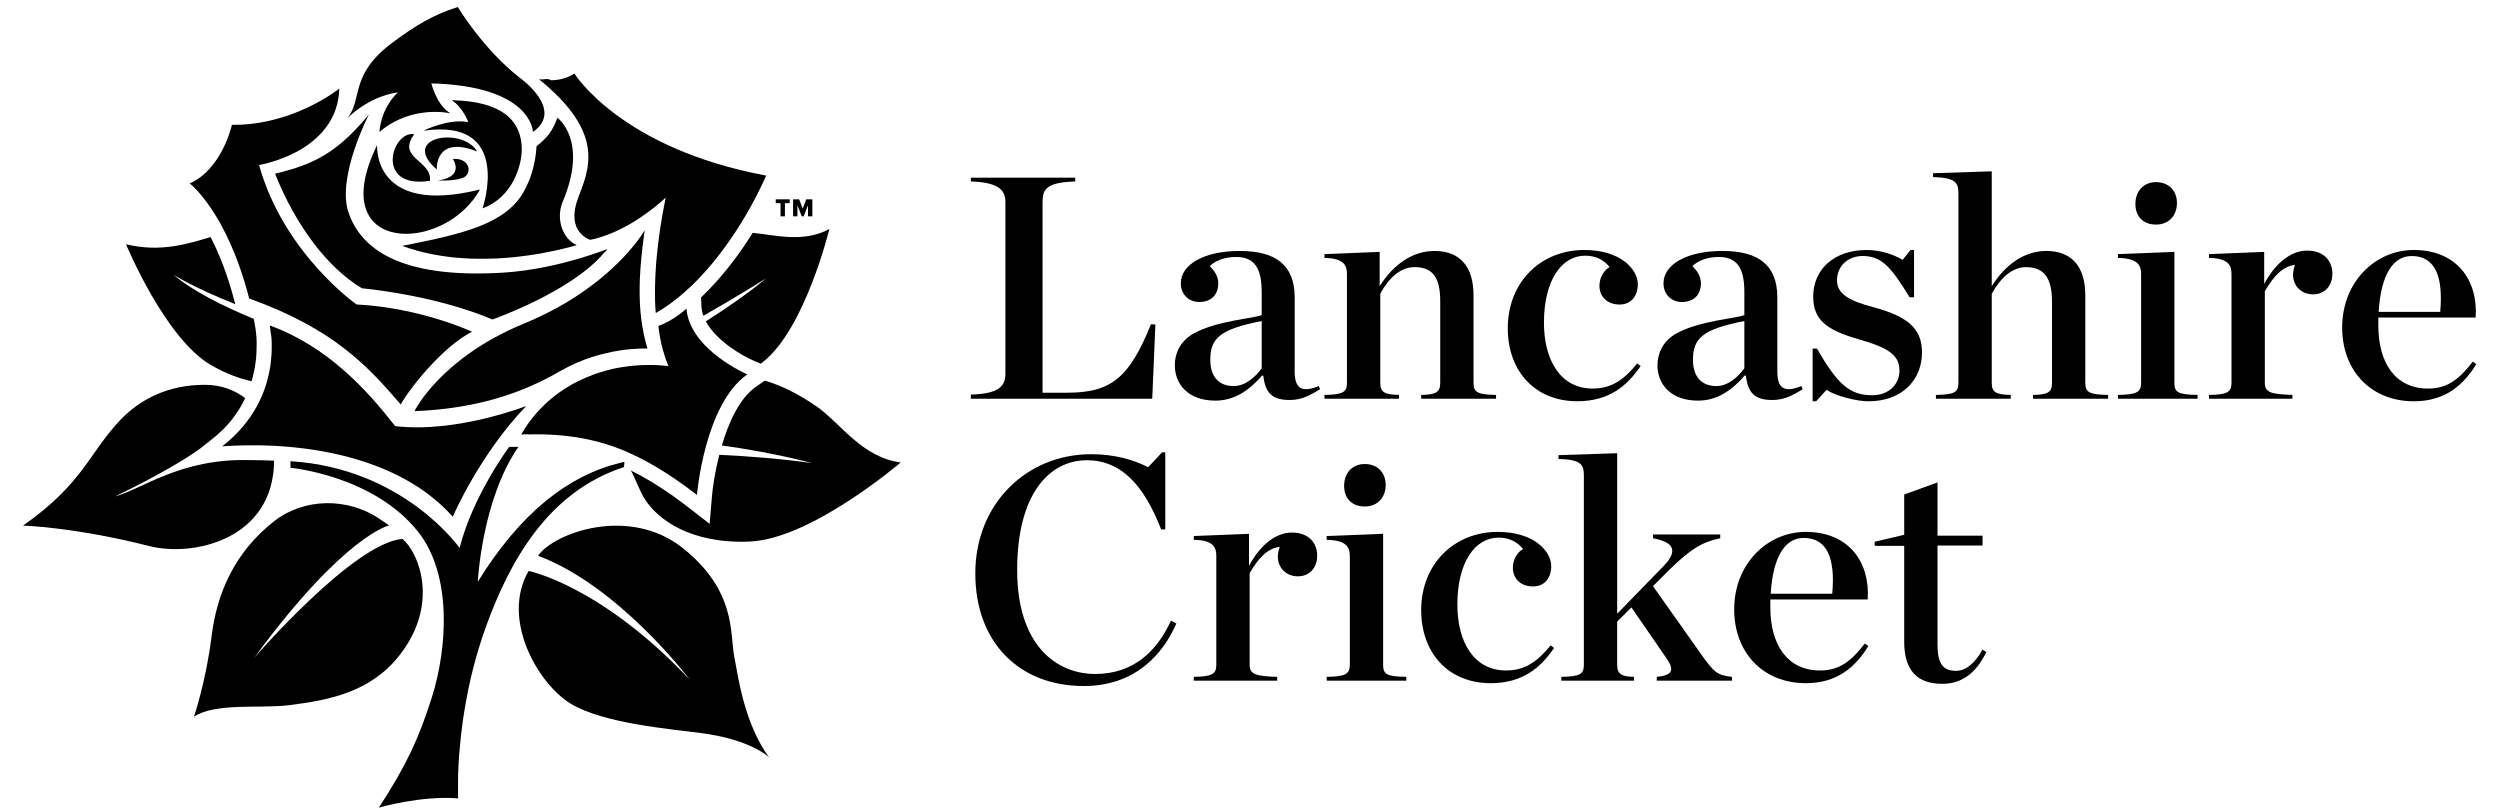
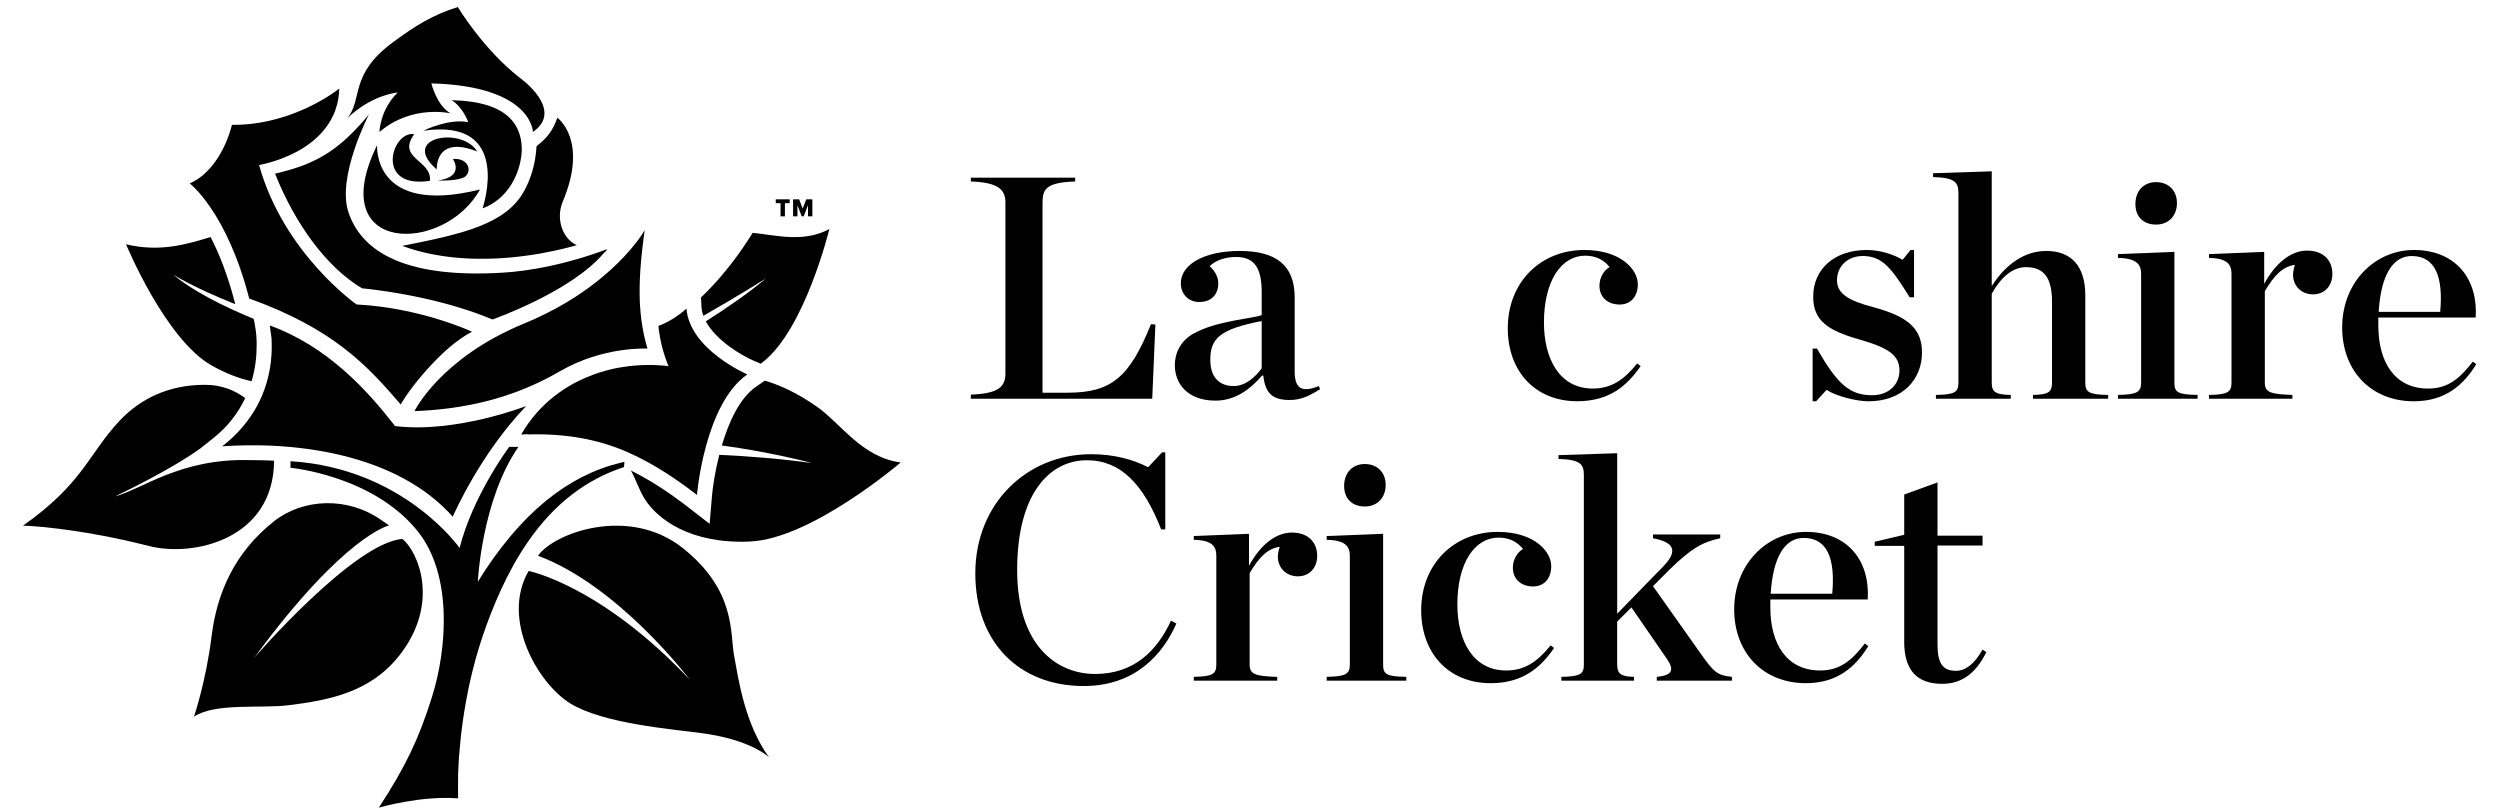
<svg xmlns="http://www.w3.org/2000/svg" width="1080" zoomAndPan="magnify" viewBox="0 0 810 262.5" height="350" preserveAspectRatio="xMidYMid meet" version="1.0">
  <path fill="#000000" d="M 314.555 127.855 C 323.496 127.543 325.75 125.289 325.75 121.07 L 325.75 65.582 C 325.75 61.469 323.496 59.102 314.555 58.797 L 314.555 57.562 L 348.359 57.562 L 348.359 58.797 C 339.008 59.102 337.781 61.27 337.781 65.582 L 337.781 127.238 L 345.793 127.238 C 359.969 127.238 365.93 122.41 372.914 105.039 L 374.348 105.145 L 373.324 129.188 L 314.547 129.188 L 314.547 127.848 Z M 314.555 127.855 " fill-opacity="1" fill-rule="nonzero" />
  <path fill="#000000" d="M 380.629 118.402 C 380.629 114.398 382.484 110.391 386.797 108.023 C 394.398 103.812 406.422 103.195 408.789 102.066 L 408.789 94.664 C 408.789 86.957 406.527 83.258 400.461 83.258 C 396.965 83.258 393.781 84.391 391.938 86.234 C 393.688 87.879 394.715 89.73 394.715 91.781 C 394.715 95.383 392.555 97.848 388.547 97.848 C 384.953 97.848 382.586 95.176 382.586 91.781 C 382.586 85.719 390.086 81.309 401.699 81.309 C 413.312 81.309 419.477 85.824 419.477 96.41 L 419.477 120.348 C 419.477 125.387 421.332 127.543 427.289 125.074 L 427.699 126.098 C 424.105 128.359 421.434 129.598 417.844 129.598 C 412.086 129.598 409.926 127.23 409.309 121.688 L 408.902 121.688 C 404.996 126.211 400.168 129.805 393.801 129.805 C 384.656 129.805 380.648 124.16 380.648 118.391 M 408.789 119.324 L 408.789 104.012 C 395.113 106.684 392.137 109.66 392.137 116.652 C 392.137 121.586 394.504 125.082 399.742 125.082 C 403.438 125.082 406.727 122.203 408.789 119.324 " fill-opacity="1" fill-rule="nonzero" />
-   <path fill="#000000" d="M 429.125 127.961 C 434.988 127.855 436.414 127.133 436.414 124.055 L 436.414 88.703 C 436.414 85.625 434.98 83.668 429.125 83.57 L 429.125 82.336 L 447.008 81.613 L 447.008 92.715 C 451.629 85.426 457.898 81.309 464.781 81.309 C 472.906 81.309 477.422 86.234 477.422 95.699 L 477.422 124.055 C 477.422 127.133 478.762 127.855 484.719 127.961 L 484.719 129.195 L 460.465 129.195 L 460.465 127.961 C 465.191 127.855 466.633 127.133 466.633 124.055 L 466.633 97.645 C 466.633 90.242 464.477 86.547 458.309 86.547 C 453.891 86.547 449.984 89.938 447.211 95.176 L 447.211 124.047 C 447.211 127.125 448.645 127.848 453.273 127.953 L 453.273 129.188 L 429.125 129.188 L 429.125 127.953 Z M 429.125 127.961 " fill-opacity="1" fill-rule="nonzero" />
  <path fill="#000000" d="M 488.52 106.379 C 488.52 91.277 499.305 80.996 513.285 80.996 C 525.203 80.996 530.656 87.363 530.656 92.098 C 530.656 95.898 528.5 98.664 524.793 98.664 C 520.582 98.664 518.219 95.992 518.219 92.602 C 518.219 89.625 519.965 87.363 521.504 86.539 C 519.965 84.582 517.504 82.84 513.598 82.84 C 505.891 82.84 500.238 90.957 500.238 104.52 C 500.238 116.234 505.273 125.891 516.059 125.891 C 522.02 125.891 526.133 123.117 530.438 117.766 L 531.57 118.594 C 527.152 125.074 521.297 130.004 511.023 130.004 C 497.348 130.004 488.52 120.238 488.52 106.371 " fill-opacity="1" fill-rule="nonzero" />
-   <path fill="#000000" d="M 537.016 118.402 C 537.016 114.398 538.867 110.391 543.184 108.023 C 550.785 103.812 562.809 103.195 565.172 102.066 L 565.172 94.664 C 565.172 86.957 562.91 83.258 556.848 83.258 C 553.359 83.258 550.168 84.391 548.324 86.234 C 550.07 87.879 551.098 89.73 551.098 91.781 C 551.098 95.383 548.941 97.848 544.93 97.848 C 541.328 97.848 538.973 95.176 538.973 91.781 C 538.973 85.719 546.469 81.309 558.082 81.309 C 569.695 81.309 575.855 85.824 575.855 96.41 L 575.855 120.348 C 575.855 125.387 577.707 127.543 583.668 125.074 L 584.074 126.098 C 580.473 128.359 577.805 129.598 574.211 129.598 C 568.453 129.598 566.305 127.23 565.676 121.688 L 565.27 121.688 C 561.363 126.211 556.535 129.805 550.168 129.805 C 541.023 129.805 537.016 124.16 537.016 118.391 M 565.172 119.324 L 565.172 104.012 C 551.5 106.684 548.523 109.66 548.523 116.652 C 548.523 121.586 550.891 125.082 556.125 125.082 C 559.824 125.082 563.109 122.203 565.172 119.324 " fill-opacity="1" fill-rule="nonzero" />
  <path fill="#000000" d="M 587.266 112.957 L 588.703 112.957 C 595.277 124.359 599.184 128.055 606.586 128.055 C 612.348 128.055 615.426 124.152 615.426 120.148 C 615.426 115.426 612.547 112.852 602.379 109.973 C 591.887 106.996 587.477 103.707 587.477 96.098 C 587.477 87.258 594.262 80.996 604.84 80.996 C 609.363 80.996 613.676 82.535 616.453 84.18 L 619.02 80.996 L 620.148 80.996 L 620.148 96.305 L 618.715 96.305 C 612.754 86.652 609.77 82.945 603.508 82.945 C 598.785 82.945 595.184 86.137 595.184 90.859 C 595.184 95.281 599.297 97.543 607.215 99.594 C 617.695 102.473 622.73 106.172 622.73 114.191 C 622.73 122.82 616.566 130.016 605.371 130.016 C 601.566 130.016 594.887 128.371 591.809 126.316 L 588.414 130.016 L 587.285 130.016 L 587.285 112.957 Z M 587.266 112.957 " fill-opacity="1" fill-rule="nonzero" />
  <path fill="#000000" d="M 627.238 127.961 C 633.195 127.855 634.527 127.133 634.527 124.055 L 634.527 62.609 C 634.527 59.109 633.5 57.57 626.309 57.363 L 626.309 56.125 L 645.324 55.508 L 645.324 92.715 C 649.941 85.426 656.109 81.309 663 81.309 C 671.113 81.309 675.637 86.234 675.637 95.699 L 675.637 124.055 C 675.637 127.133 676.969 127.855 683.039 127.961 L 683.039 129.195 L 658.684 129.195 L 658.684 127.961 C 663.512 127.855 664.852 127.133 664.852 124.055 L 664.852 97.855 C 664.852 90.453 662.59 86.555 656.422 86.555 C 652.004 86.555 648.203 89.949 645.324 95.184 L 645.324 124.055 C 645.324 127.133 646.758 127.855 651.488 127.961 L 651.488 129.195 L 627.238 129.195 Z M 627.238 127.961 " fill-opacity="1" fill-rule="nonzero" />
  <path fill="#000000" d="M 686.223 127.953 C 692.184 127.848 693.723 127.125 693.723 124.047 L 693.723 88.703 C 693.723 85.625 692.184 83.668 686.223 83.562 L 686.223 82.328 L 704.508 81.605 L 704.508 124.047 C 704.508 127.125 705.641 127.848 712.016 127.953 L 712.016 129.188 L 686.223 129.188 Z M 691.871 66.094 C 691.871 61.887 694.539 59.008 698.551 59.008 C 702.559 59.008 705.328 61.676 705.328 65.781 C 705.328 69.887 702.656 72.766 698.551 72.766 C 694.445 72.766 691.871 70.203 691.871 66.086 " fill-opacity="1" fill-rule="nonzero" />
  <path fill="#000000" d="M 715.711 127.961 C 721.566 127.855 723.004 127.133 723.004 124.055 L 723.004 88.703 C 723.004 85.625 721.566 83.668 715.711 83.57 L 715.711 82.336 L 733.598 81.613 L 733.598 91.992 C 737.191 85.312 742.227 81.195 747.473 81.195 C 753.125 81.195 755.691 84.695 755.691 88.695 C 755.691 92.695 753.125 95.375 749.422 95.375 C 745.715 95.375 742.949 92.703 742.949 89.008 C 742.949 87.98 743.262 86.652 743.566 85.824 C 739.555 86.336 736.781 89.312 733.805 94.348 L 733.805 124.047 C 733.805 127.125 735.754 127.742 742.738 127.953 L 742.738 129.188 L 715.711 129.188 L 715.711 127.953 Z M 715.711 127.961 " fill-opacity="1" fill-rule="nonzero" />
  <path fill="#000000" d="M 758.867 106.066 C 758.867 91.375 769.559 80.996 782.082 80.996 C 795.855 80.996 802.941 90.652 802.117 102.883 L 770.574 102.883 L 770.574 105.449 C 770.574 117.367 775.918 125.898 786.703 125.898 C 793.176 125.898 796.977 122.609 801.188 117.164 L 802.316 117.992 C 798.203 124.672 792.348 130.016 782.074 130.016 C 768.305 130.016 758.859 120.246 758.859 106.066 M 770.688 101.039 L 790.625 101.039 C 791.652 89.738 789.078 82.953 781.379 82.953 C 775.211 82.953 771.41 89.227 770.688 101.039 " fill-opacity="1" fill-rule="nonzero" />
  <path fill="#000000" d="M 316 185.797 C 316 163.094 332.742 147.16 353.508 147.16 C 361.016 147.16 367.172 148.906 372 151.379 L 376.523 146.551 L 377.551 146.551 L 377.551 171.516 L 376.211 171.516 C 370.566 157.023 363.164 149.117 352.168 149.117 C 339.938 149.117 329.559 160.113 329.559 184.668 C 329.559 209.223 342.398 218.367 354.84 218.367 C 367.277 218.367 374.871 210.965 379.395 201.102 L 381.145 202.031 C 376.723 212.105 367.688 222.273 351.141 222.273 C 330.074 222.273 316 207.988 316 185.789 " fill-opacity="1" fill-rule="nonzero" />
  <path fill="#000000" d="M 386.789 219.297 C 392.652 219.191 394.086 218.473 394.086 215.391 L 394.086 180.039 C 394.086 176.961 392.652 175.004 386.789 174.906 L 386.789 173.672 L 404.672 172.961 L 404.672 183.336 C 408.266 176.656 413.301 172.551 418.547 172.551 C 424.191 172.551 426.77 176.047 426.77 180.047 C 426.77 184.051 424.191 186.73 420.504 186.73 C 416.816 186.73 414.023 184.059 414.023 180.363 C 414.023 179.336 414.336 177.996 414.641 177.168 C 410.641 177.684 407.855 180.668 404.883 185.703 L 404.883 215.398 C 404.883 218.48 406.832 219.098 413.816 219.305 L 413.816 220.543 L 386.789 220.543 Z M 386.789 219.297 " fill-opacity="1" fill-rule="nonzero" />
  <path fill="#000000" d="M 429.848 219.297 C 435.805 219.191 437.344 218.473 437.344 215.391 L 437.344 180.047 C 437.344 176.969 435.805 175.012 429.848 174.906 L 429.848 173.672 L 448.133 172.949 L 448.133 215.391 C 448.133 218.473 449.262 219.191 455.641 219.297 L 455.641 220.531 L 429.848 220.531 Z M 435.5 157.434 C 435.5 153.223 438.172 150.344 442.184 150.344 C 446.191 150.344 448.957 153.012 448.957 157.117 C 448.957 161.227 446.289 164.105 442.184 164.105 C 438.074 164.105 435.5 161.539 435.5 157.422 " fill-opacity="1" fill-rule="nonzero" />
  <path fill="#000000" d="M 460.465 197.715 C 460.465 182.613 471.262 172.332 485.23 172.332 C 497.148 172.332 502.602 178.699 502.602 183.434 C 502.602 187.234 500.445 190.008 496.75 190.008 C 492.531 190.008 490.164 187.34 490.164 183.945 C 490.164 180.973 491.914 178.711 493.461 177.883 C 491.914 175.926 489.449 174.188 485.543 174.188 C 477.836 174.188 472.184 182.301 472.184 195.863 C 472.184 207.582 477.219 217.234 488.008 217.234 C 493.965 217.234 498.078 214.461 502.395 209.109 L 503.523 209.938 C 499.105 216.418 493.242 221.352 482.969 221.352 C 469.297 221.352 460.465 211.582 460.465 197.715 " fill-opacity="1" fill-rule="nonzero" />
  <path fill="#000000" d="M 523.969 215.391 C 523.969 218.473 525.402 219.191 529.414 219.297 L 529.414 220.531 L 505.883 220.531 L 505.883 219.297 C 511.84 219.191 513.172 218.473 513.172 215.391 L 513.172 153.945 C 513.172 150.445 512.145 148.906 504.953 148.699 L 504.953 147.465 L 523.969 146.844 L 523.969 198.848 L 539.066 183.328 C 543.488 178.711 542.766 175.727 535.57 174.395 L 535.57 173.16 L 557.352 173.16 L 557.352 174.395 C 551.395 175.629 547.695 177.988 541.113 184.363 L 535.562 189.914 L 550.977 211.695 C 555.395 217.957 556.422 218.785 561.145 219.297 L 561.145 220.531 L 536.797 220.531 L 536.797 219.297 C 542.137 218.785 542.453 216.93 539.98 213.34 L 528.578 196.793 L 523.957 201.414 L 523.957 215.391 Z M 523.969 215.391 " fill-opacity="1" fill-rule="nonzero" />
  <path fill="#000000" d="M 561.883 197.402 C 561.883 182.711 572.574 172.332 585.102 172.332 C 598.871 172.332 605.961 181.988 605.133 194.219 L 573.594 194.219 L 573.594 196.785 C 573.594 208.711 578.934 217.234 589.719 217.234 C 596.191 217.234 599.992 213.949 604.203 208.504 L 605.336 209.328 C 601.23 216.008 595.367 221.352 585.094 221.352 C 571.324 221.352 561.875 211.582 561.875 197.402 M 573.707 192.375 L 593.645 192.375 C 594.672 181.074 592.094 174.289 584.398 174.289 C 578.23 174.289 574.43 180.562 573.707 192.375 " fill-opacity="1" fill-rule="nonzero" />
  <path fill="#000000" d="M 616.965 207.895 L 616.965 176.855 L 607.414 176.855 L 607.414 175.523 L 616.965 173.266 L 616.965 160.215 L 627.75 156.309 L 627.75 173.566 L 642.348 173.566 L 642.348 176.762 L 627.75 176.762 L 627.75 208.816 C 627.75 214.984 629.5 217.348 633.711 217.348 C 636.695 217.348 639.668 215.297 642.34 210.461 L 643.574 211.285 C 640.285 217.965 635.762 221.559 629.289 221.559 C 621.281 221.559 616.957 217.348 616.957 207.895 " fill-opacity="1" fill-rule="nonzero" />
  <path fill="#000000" d="M 87.996 110.391 C 88.004 110.59 88.016 110.797 88.023 111.008 C 88.023 111.121 88.023 111.223 88.023 111.348 C 88.031 111.641 88.039 111.938 88.039 112.258 L 88.039 112.363 C 88.039 112.703 88.039 113.051 88.023 113.398 C 88.023 113.504 88.023 113.617 88.016 113.73 C 88.004 114.008 87.996 114.285 87.98 114.574 C 87.98 114.688 87.969 114.793 87.961 114.914 C 87.918 115.695 87.84 116.512 87.746 117.367 C 87.727 117.48 87.711 117.594 87.699 117.707 C 87.656 118.035 87.613 118.375 87.562 118.715 C 87.543 118.828 87.527 118.949 87.508 119.062 C 87.363 119.949 87.18 120.871 86.961 121.801 C 86.934 121.926 86.902 122.039 86.875 122.16 C 86.789 122.523 86.691 122.898 86.586 123.273 C 86.551 123.395 86.527 123.516 86.492 123.637 C 86.215 124.594 85.898 125.578 85.535 126.559 C 85.492 126.691 85.438 126.812 85.387 126.934 C 85.238 127.324 85.082 127.707 84.926 128.102 C 84.863 128.23 84.812 128.359 84.762 128.484 C 84.324 129.484 83.84 130.492 83.289 131.5 C 83.211 131.633 83.145 131.762 83.074 131.895 C 82.855 132.285 82.629 132.676 82.395 133.059 C 82.309 133.188 82.23 133.328 82.152 133.457 C 81.523 134.469 80.836 135.469 80.082 136.477 C 79.977 136.609 79.871 136.746 79.766 136.887 C 79.48 137.27 79.176 137.641 78.855 138.016 C 78.742 138.156 78.629 138.297 78.516 138.426 C 77.672 139.41 76.758 140.383 75.758 141.348 C 75.617 141.488 75.469 141.617 75.324 141.758 C 74.941 142.113 74.559 142.469 74.156 142.816 C 74 142.957 73.844 143.098 73.68 143.227 C 73.129 143.695 72.574 144.156 71.98 144.609 L 72.027 144.609 C 72.027 144.609 72.051 144.609 72.07 144.609 C 72.07 144.609 72.121 144.609 72.156 144.602 C 72.191 144.594 72.219 144.602 72.25 144.594 C 72.285 144.594 72.32 144.594 72.355 144.586 C 72.398 144.586 72.441 144.586 72.496 144.574 C 72.496 144.574 72.512 144.574 72.531 144.574 C 72.574 144.574 72.633 144.574 72.68 144.566 C 72.711 144.566 72.758 144.566 72.793 144.559 C 72.809 144.559 72.824 144.559 72.852 144.559 C 72.965 144.559 73.094 144.539 73.242 144.531 C 73.262 144.531 73.285 144.531 73.312 144.531 C 73.375 144.531 73.445 144.523 73.504 144.516 C 73.566 144.504 73.645 144.504 73.715 144.496 C 73.809 144.496 73.922 144.48 74.027 144.48 C 74.086 144.48 74.148 144.473 74.211 144.473 C 74.242 144.473 74.27 144.473 74.297 144.473 C 74.391 144.461 74.504 144.453 74.609 144.453 C 74.637 144.453 74.672 144.453 74.695 144.453 C 74.758 144.453 74.828 144.453 74.887 144.445 C 75.027 144.438 75.164 144.426 75.324 144.418 L 75.383 144.418 C 75.504 144.418 75.637 144.402 75.766 144.402 C 75.922 144.402 76.07 144.383 76.227 144.383 C 76.348 144.383 76.473 144.375 76.602 144.367 C 76.652 144.367 76.695 144.367 76.75 144.367 C 76.844 144.367 76.941 144.367 77.035 144.359 C 77.113 144.359 77.176 144.359 77.246 144.359 C 77.375 144.348 77.508 144.348 77.637 144.34 C 77.828 144.34 78.02 144.332 78.219 144.324 C 78.305 144.324 78.402 144.324 78.488 144.312 C 78.715 144.312 78.941 144.305 79.176 144.297 L 79.34 144.297 C 79.473 144.297 79.594 144.297 79.715 144.297 C 80.07 144.297 80.422 144.289 80.793 144.289 C 80.836 144.289 80.891 144.289 80.941 144.289 L 82.188 144.289 C 82.457 144.289 82.734 144.289 83.012 144.289 C 83.117 144.289 83.23 144.289 83.336 144.289 C 83.621 144.289 83.906 144.289 84.203 144.297 C 84.281 144.297 84.367 144.297 84.449 144.297 C 84.527 144.297 84.613 144.297 84.691 144.297 C 85.535 144.312 86.414 144.34 87.328 144.383 C 87.406 144.383 87.492 144.383 87.57 144.391 C 87.656 144.391 87.746 144.391 87.832 144.402 C 88.066 144.41 88.309 144.426 88.555 144.438 C 88.598 144.438 88.648 144.438 88.699 144.438 C 88.848 144.445 88.988 144.453 89.137 144.461 L 89.18 144.461 C 89.5 144.48 89.832 144.496 90.164 144.523 C 90.215 144.523 90.277 144.523 90.336 144.531 C 90.414 144.531 90.492 144.539 90.57 144.551 C 90.902 144.566 91.23 144.594 91.57 144.617 C 91.625 144.617 91.676 144.617 91.727 144.629 C 91.84 144.637 91.965 144.645 92.086 144.66 C 92.66 144.707 93.242 144.75 93.832 144.801 C 93.938 144.809 94.051 144.82 94.156 144.836 C 94.207 144.836 94.25 144.844 94.312 144.844 C 94.652 144.879 95 144.914 95.348 144.949 C 95.484 144.965 95.625 144.977 95.766 144.992 C 95.801 144.992 95.824 144.992 95.859 145 C 96.191 145.035 96.512 145.07 96.844 145.113 C 97 145.133 97.164 145.148 97.32 145.168 C 97.348 145.168 97.375 145.168 97.391 145.176 C 97.723 145.219 98.051 145.254 98.391 145.297 C 98.574 145.316 98.75 145.34 98.93 145.367 C 99.07 145.383 99.211 145.402 99.348 145.418 C 99.637 145.461 99.93 145.496 100.219 145.539 C 100.906 145.645 101.609 145.75 102.316 145.855 C 102.574 145.898 102.836 145.941 103.098 145.984 C 103.402 146.035 103.699 146.09 104.004 146.141 C 104.262 146.184 104.516 146.227 104.766 146.281 C 105.062 146.332 105.359 146.395 105.656 146.445 C 105.914 146.488 106.176 146.551 106.438 146.602 C 106.48 146.602 106.516 146.621 106.559 146.621 C 106.82 146.672 107.074 146.723 107.344 146.777 C 107.805 146.871 108.266 146.969 108.727 147.07 C 108.785 147.09 108.84 147.098 108.891 147.105 C 109.074 147.148 109.258 147.191 109.438 147.238 L 109.812 147.324 C 110.109 147.395 110.395 147.453 110.691 147.531 C 110.742 147.543 110.785 147.559 110.84 147.566 C 111.586 147.75 112.328 147.941 113.074 148.141 C 113.172 148.16 113.266 148.184 113.363 148.211 C 114.137 148.418 114.918 148.645 115.691 148.883 C 115.805 148.914 115.93 148.941 116.043 148.984 C 117.703 149.488 119.371 150.047 121.035 150.664 C 121.035 150.664 121.043 150.664 121.051 150.664 C 121.895 150.977 122.738 151.301 123.574 151.648 C 123.609 151.656 123.637 151.672 123.668 151.684 C 126.203 152.719 128.699 153.891 131.133 155.23 C 131.16 155.25 131.184 155.258 131.203 155.273 C 131.359 155.363 131.516 155.457 131.672 155.535 C 132.055 155.754 132.438 155.969 132.82 156.188 C 132.855 156.207 132.891 156.23 132.934 156.258 C 133.012 156.301 133.09 156.344 133.168 156.387 C 133.805 156.77 134.43 157.152 135.047 157.555 C 135.055 157.555 135.066 157.562 135.082 157.57 C 135.152 157.625 135.238 157.676 135.316 157.727 C 135.898 158.109 136.465 158.492 137.039 158.883 C 137.066 158.902 137.102 158.93 137.137 158.945 C 137.195 158.988 137.266 159.043 137.336 159.094 C 137.918 159.504 138.492 159.918 139.051 160.355 C 139.094 160.398 139.152 160.426 139.195 160.469 C 139.25 160.512 139.309 160.555 139.363 160.598 C 139.422 160.641 139.492 160.703 139.555 160.754 C 140.031 161.129 140.512 161.512 140.98 161.902 C 141.109 162.008 141.234 162.113 141.363 162.215 C 141.703 162.504 142.031 162.809 142.363 163.102 C 142.598 163.312 142.844 163.52 143.078 163.738 C 143.113 163.773 143.156 163.809 143.191 163.844 C 143.711 164.328 144.227 164.824 144.723 165.332 C 144.766 165.375 144.809 165.418 144.844 165.461 C 144.938 165.547 145.035 165.645 145.121 165.738 C 145.652 166.289 146.184 166.844 146.695 167.418 C 146.695 167.418 146.711 167.383 146.738 167.324 C 147.348 165.922 155.699 147.082 170.207 131.848 C 170.25 131.805 170.27 131.781 170.305 131.746 C 170.34 131.711 170.363 131.676 170.391 131.648 C 170.406 131.633 170.406 131.621 170.426 131.613 L 170.496 131.543 C 170.496 131.543 147.746 140.453 128.012 138.051 C 118.938 126.395 106.203 112.305 87.43 105.449 C 87.43 105.449 87.43 105.508 87.449 105.586 C 87.449 105.621 87.449 105.648 87.457 105.684 C 87.457 105.727 87.465 105.789 87.473 105.84 C 87.473 105.875 87.484 105.91 87.492 105.961 C 87.492 106.031 87.508 106.117 87.52 106.195 C 87.52 106.238 87.535 106.293 87.535 106.344 C 87.543 106.449 87.562 106.555 87.57 106.656 C 87.578 106.711 87.586 106.762 87.586 106.812 C 87.605 106.945 87.621 107.074 87.648 107.223 C 87.648 107.273 87.656 107.328 87.664 107.379 C 87.684 107.535 87.711 107.691 87.727 107.859 C 87.734 107.918 87.746 107.973 87.754 108.023 C 87.777 108.207 87.805 108.379 87.84 108.578 C 87.84 108.625 87.855 108.684 87.855 108.738 C 87.891 108.93 87.918 109.102 87.945 109.301 C 87.945 109.355 87.945 109.406 87.953 109.457 C 87.969 109.668 87.988 109.883 87.996 110.121 C 87.996 110.223 88.004 110.336 88.016 110.449 " fill-opacity="1" fill-rule="nonzero" />
  <path fill="#000000" d="M 117.539 39.418 C 117.008 40.016 116.484 40.59 115.973 41.148 C 115.859 41.262 115.746 41.383 115.633 41.504 C 115.117 42.051 114.598 42.59 114.094 43.098 C 114.016 43.176 113.938 43.254 113.859 43.324 C 113.387 43.785 112.926 44.227 112.457 44.66 C 112.363 44.75 112.266 44.844 112.172 44.934 C 111.684 45.375 111.203 45.793 110.719 46.203 C 110.586 46.316 110.449 46.43 110.309 46.539 C 109.84 46.934 109.371 47.305 108.891 47.672 C 108.762 47.766 108.629 47.863 108.5 47.969 C 108.074 48.281 107.648 48.586 107.219 48.883 C 107.09 48.969 106.977 49.055 106.855 49.133 C 106.41 49.438 105.961 49.727 105.508 50.004 C 105.352 50.105 105.195 50.195 105.027 50.297 C 104.566 50.578 104.098 50.84 103.637 51.09 C 103.461 51.188 103.289 51.273 103.113 51.367 C 102.75 51.559 102.383 51.742 102.012 51.926 C 101.828 52.012 101.637 52.117 101.453 52.203 C 100.887 52.48 100.312 52.734 99.723 52.977 C 99.609 53.023 99.496 53.066 99.383 53.117 C 98.895 53.316 98.398 53.508 97.902 53.699 C 97.688 53.777 97.461 53.855 97.242 53.934 C 96.836 54.082 96.426 54.223 96.008 54.359 C 95.781 54.438 95.547 54.52 95.312 54.586 C 94.895 54.727 94.461 54.855 94.023 54.98 C 93.789 55.047 93.547 55.117 93.312 55.188 C 92.824 55.328 92.336 55.457 91.84 55.586 C 91.773 55.605 91.703 55.621 91.633 55.648 C 91.512 55.684 91.391 55.711 91.266 55.746 C 90.562 55.926 89.859 56.102 89.117 56.273 C 95.574 72.496 105.75 86.555 117.293 93.418 C 117.293 93.418 117.371 93.418 117.512 93.438 C 117.539 93.438 117.57 93.438 117.598 93.445 C 117.648 93.445 117.711 93.453 117.781 93.461 C 117.824 93.461 117.867 93.461 117.922 93.469 C 118.008 93.48 118.102 93.488 118.199 93.504 C 118.242 93.504 118.285 93.516 118.336 93.516 C 118.484 93.531 118.652 93.547 118.832 93.574 C 118.895 93.574 118.957 93.582 119.016 93.594 C 119.148 93.609 119.277 93.629 119.426 93.637 C 119.512 93.645 119.617 93.652 119.711 93.672 C 119.844 93.688 119.98 93.707 120.121 93.715 C 120.234 93.73 120.34 93.738 120.453 93.758 C 120.609 93.773 120.766 93.793 120.93 93.82 C 121.035 93.836 121.148 93.844 121.262 93.863 C 121.531 93.898 121.816 93.93 122.113 93.977 C 122.207 93.984 122.305 94 122.398 94.012 C 122.617 94.043 122.836 94.07 123.062 94.105 C 123.199 94.121 123.348 94.141 123.496 94.168 C 123.688 94.191 123.887 94.227 124.086 94.254 C 124.242 94.281 124.41 94.297 124.574 94.324 C 124.785 94.359 125.008 94.383 125.227 94.418 C 125.383 94.445 125.539 94.461 125.707 94.488 C 125.984 94.531 126.281 94.574 126.566 94.629 L 127.055 94.707 C 127.395 94.758 127.742 94.82 128.09 94.871 C 128.254 94.906 128.438 94.934 128.621 94.957 C 128.871 95 129.133 95.047 129.387 95.09 C 129.586 95.125 129.785 95.156 129.992 95.203 C 130.254 95.246 130.508 95.289 130.777 95.34 C 130.977 95.375 131.176 95.41 131.387 95.453 C 131.68 95.508 131.977 95.566 132.273 95.617 C 132.457 95.652 132.629 95.688 132.812 95.723 C 133.273 95.809 133.742 95.906 134.223 96 C 134.402 96.035 134.586 96.078 134.762 96.113 C 135.082 96.176 135.395 96.246 135.727 96.316 C 135.945 96.359 136.16 96.41 136.379 96.453 C 136.684 96.516 136.98 96.586 137.285 96.645 C 137.508 96.699 137.734 96.742 137.969 96.801 C 138.285 96.871 138.605 96.949 138.918 97.02 C 139.137 97.062 139.355 97.125 139.57 97.168 C 140.086 97.289 140.598 97.41 141.121 97.543 C 141.266 97.578 141.426 97.621 141.57 97.656 C 141.965 97.758 142.355 97.848 142.754 97.961 C 142.98 98.02 143.207 98.07 143.426 98.133 C 143.754 98.219 144.094 98.316 144.434 98.402 C 144.668 98.465 144.902 98.531 145.137 98.594 C 145.469 98.68 145.809 98.777 146.148 98.871 C 146.375 98.941 146.609 99.004 146.836 99.074 C 147.242 99.188 147.66 99.309 148.07 99.438 C 148.219 99.48 148.375 99.523 148.523 99.566 C 148.766 99.637 149.008 99.727 149.262 99.805 C 149.773 99.969 150.297 100.133 150.82 100.301 C 151.043 100.367 151.281 100.445 151.504 100.516 C 151.523 100.516 151.539 100.523 151.559 100.535 C 151.68 100.57 151.793 100.613 151.914 100.648 C 152.551 100.863 153.176 101.074 153.812 101.301 C 153.891 101.324 153.969 101.352 154.035 101.379 C 154.848 101.664 155.656 101.969 156.457 102.273 C 156.672 102.359 156.891 102.438 157.109 102.527 C 157.934 102.848 158.742 103.18 159.551 103.516 C 159.551 103.516 185.188 94.531 195.711 81.91 C 196.312 81.562 196.738 80.711 196.738 80.711 C 182.988 85.859 171.312 87.832 162.84 88.348 C 128.941 90.383 116.684 80.152 112.883 68.73 C 109.066 57.285 119.539 37.066 119.539 37.066 C 118.973 37.754 118.406 38.406 117.852 39.051 C 117.746 39.164 117.648 39.277 117.555 39.391 " fill-opacity="1" fill-rule="nonzero" />
  <path fill="#000000" d="M 148.793 244.41 C 148.801 244.289 148.809 244.168 148.816 244.047 C 148.93 242.539 149.078 240.93 149.262 239.242 C 149.277 239.051 149.305 238.859 149.324 238.66 C 149.391 238.008 149.48 237.348 149.559 236.668 C 149.594 236.434 149.617 236.199 149.645 235.965 C 149.75 235.121 149.863 234.27 149.992 233.391 C 149.992 233.355 149.992 233.328 150 233.293 C 150.133 232.406 150.27 231.492 150.418 230.57 C 150.461 230.293 150.516 230.016 150.559 229.734 C 150.672 229.059 150.785 228.371 150.914 227.684 C 150.965 227.379 151.027 227.074 151.078 226.77 C 151.234 225.883 151.41 224.984 151.594 224.074 C 151.609 223.984 151.629 223.906 151.637 223.828 C 151.836 222.863 152.055 221.871 152.27 220.879 C 152.34 220.566 152.418 220.246 152.488 219.922 C 152.652 219.191 152.828 218.461 153.02 217.723 C 153.098 217.391 153.184 217.062 153.262 216.73 C 153.508 215.75 153.766 214.746 154.047 213.746 C 154.062 213.695 154.07 213.645 154.09 213.59 C 154.375 212.547 154.68 211.496 155.004 210.441 C 155.098 210.121 155.195 209.797 155.297 209.477 C 155.543 208.684 155.793 207.895 156.055 207.102 C 156.168 206.77 156.273 206.449 156.379 206.117 C 156.742 205.031 157.117 203.945 157.516 202.848 C 165.129 181.961 177.473 159.348 202.176 151.336 L 202.316 149.637 C 202.316 149.637 201.871 149.715 201.07 149.926 C 198.949 150.438 196.859 151.074 194.789 151.84 C 194.773 151.84 194.754 151.848 194.746 151.855 C 193.73 152.23 192.719 152.641 191.719 153.082 C 191.684 153.102 191.66 153.109 191.625 153.117 C 190.641 153.551 189.648 154.023 188.676 154.52 C 188.633 154.535 188.578 154.562 188.535 154.586 C 187.57 155.082 186.613 155.605 185.664 156.152 C 185.605 156.188 185.551 156.223 185.492 156.258 C 184.551 156.805 183.613 157.387 182.691 157.996 C 182.621 158.039 182.551 158.086 182.48 158.129 C 181.57 158.738 180.645 159.379 179.742 160.051 C 179.664 160.102 179.586 160.164 179.516 160.215 C 178.609 160.887 177.715 161.59 176.828 162.312 C 176.75 162.371 176.672 162.441 176.594 162.512 C 175.707 163.242 174.828 164 173.949 164.793 C 173.871 164.859 173.781 164.938 173.703 165.016 C 172.836 165.809 171.973 166.625 171.113 167.488 C 171.027 167.574 170.949 167.652 170.867 167.73 C 170.008 168.594 169.156 169.488 168.312 170.402 C 168.234 170.488 168.156 170.574 168.078 170.664 C 167.223 171.602 166.379 172.559 165.535 173.559 C 165.469 173.648 165.398 173.727 165.328 173.812 C 164.484 174.82 163.641 175.855 162.805 176.934 C 162.746 177.012 162.684 177.102 162.621 177.168 C 161.77 178.258 160.934 179.379 160.102 180.543 C 160.055 180.605 160.012 180.676 159.961 180.734 C 159.109 181.918 158.273 183.137 157.438 184.391 C 157.414 184.434 157.387 184.477 157.359 184.512 C 156.508 185.797 155.656 187.121 154.812 188.477 C 154.812 188.477 156.082 161.93 167.973 144.785 L 164.98 144.785 C 164.98 144.785 153.219 160.527 148.906 177.543 C 148.906 177.543 130.848 151.691 94.121 149.438 L 94.121 151.559 C 94.121 151.559 120.895 154.031 135.387 172.195 C 146.66 186.312 144.887 210.234 139.938 225.883 C 135.734 239.191 131.727 247.871 122.746 261.676 C 122.746 261.676 136.203 257.719 148.426 258.668 C 148.41 257.293 148.398 255.938 148.398 254.598 C 148.398 253.258 148.41 251.988 148.434 250.707 C 148.48 249.473 148.539 248.109 148.625 246.629 C 148.625 246.566 148.625 246.5 148.637 246.438 C 148.68 245.793 148.723 245.133 148.773 244.445 " fill-opacity="1" fill-rule="nonzero" />
  <path fill="#000000" d="M 231.906 238.285 C 232.039 238.312 232.152 238.34 232.281 238.355 C 232.926 238.488 233.551 238.617 234.152 238.766 C 234.16 238.766 234.168 238.766 234.188 238.773 C 234.797 238.914 235.379 239.062 235.945 239.207 C 236.059 239.242 236.18 239.27 236.285 239.297 C 236.812 239.445 237.328 239.59 237.824 239.738 C 237.938 239.773 238.039 239.809 238.145 239.836 C 238.625 239.984 239.086 240.129 239.52 240.289 C 239.555 240.297 239.59 240.305 239.625 240.32 C 240.086 240.48 240.512 240.637 240.938 240.801 C 241.043 240.836 241.129 240.871 241.223 240.914 C 241.617 241.07 242 241.219 242.363 241.375 C 242.449 241.41 242.539 241.445 242.625 241.488 C 242.957 241.637 243.277 241.773 243.582 241.914 C 243.625 241.93 243.668 241.957 243.711 241.977 C 244.035 242.121 244.328 242.27 244.625 242.418 C 244.703 242.461 244.781 242.504 244.859 242.539 C 245.137 242.68 245.398 242.82 245.645 242.957 C 245.711 242.992 245.773 243.027 245.844 243.07 C 246.062 243.191 246.262 243.312 246.461 243.426 C 246.496 243.445 246.539 243.473 246.574 243.488 C 246.781 243.617 246.984 243.75 247.164 243.863 C 247.219 243.898 247.27 243.934 247.32 243.957 C 247.496 244.07 247.66 244.184 247.801 244.289 C 247.844 244.316 247.879 244.34 247.914 244.367 C 248.043 244.461 248.164 244.551 248.277 244.637 C 248.297 244.645 248.312 244.664 248.332 244.68 C 248.453 244.766 248.559 244.855 248.645 244.922 C 248.66 244.934 248.672 244.941 248.68 244.957 C 249 245.238 249.184 245.402 249.184 245.402 C 241.258 234.504 239.25 219.922 237.867 212.582 C 236.477 205.238 238.57 191.383 221.227 177.578 C 203.871 163.773 179.531 172.594 174.312 180.066 C 200.566 189.824 223.504 220.238 223.504 220.238 C 194.652 189.609 171.277 184.988 171.277 184.988 C 162.258 200.5 174.148 221.324 184.754 227.898 C 195.348 234.469 217.824 236.25 227.305 237.531 C 228.07 237.633 228.812 237.746 229.531 237.867 C 229.664 237.887 229.801 237.914 229.934 237.93 C 230.613 238.043 231.273 238.164 231.918 238.297 " fill-opacity="1" fill-rule="nonzero" />
  <path fill="#000000" d="M 68.562 118.402 C 73.262 121.07 77.609 122.672 81.508 123.516 C 82.742 119.367 83.16 115.434 83.145 112.25 C 83.301 108.355 82.402 104.168 82.203 103.309 C 72.285 99.219 62.387 94.281 56.098 88.93 C 56.098 88.93 61.926 92.836 76.227 98.559 L 76.07 97.969 C 73.746 88.945 70.93 82.016 68.234 76.812 C 61.145 78.875 52.281 81.902 40.84 79.145 C 40.84 79.145 53.473 109.824 68.555 118.41 " fill-opacity="1" fill-rule="nonzero" />
  <path fill="#000000" d="M 243.129 175.438 C 262.973 174.535 291.824 149.84 291.824 149.84 C 279.273 148.184 272.391 137.199 264.875 131.91 C 258.684 127.543 252.984 124.855 247.809 123.324 L 244.914 125.332 C 239.648 128.969 236.117 136.746 233.875 144.34 C 250.09 146.508 263.137 150.047 263.137 150.047 C 252.906 148.613 242.484 147.801 233.047 147.367 C 231.664 152.797 230.926 157.816 230.672 160.773 L 229.926 169.723 L 222.816 164.227 C 222.219 163.766 221.617 163.312 221.035 162.867 L 220.801 162.703 L 220.582 162.539 C 220.129 162.207 219.695 161.879 219.25 161.562 L 218.965 161.355 L 218.754 161.207 C 218.34 160.902 217.922 160.605 217.504 160.301 L 217 159.965 C 216.59 159.676 216.18 159.398 215.762 159.109 L 215.484 158.93 L 215.277 158.789 C 214.867 158.512 214.449 158.23 214.051 157.98 L 213.832 157.84 L 213.613 157.703 C 213.188 157.422 212.762 157.152 212.352 156.895 L 212.074 156.727 L 211.969 156.656 C 211.527 156.379 211.094 156.117 210.648 155.848 L 210.465 155.746 L 210.344 155.676 C 208.359 154.492 206.367 153.422 204.395 152.438 C 206.074 155.363 207.09 158.973 209.16 162.086 C 212.996 167.887 223.27 176.352 243.121 175.457 " fill-opacity="1" fill-rule="nonzero" />
  <path fill="#000000" d="M 155.5 61.398 C 120.52 70.078 122.184 47.012 122.184 47.012 C 104.707 82.684 144.023 82.336 155.5 61.398 " fill-opacity="1" fill-rule="nonzero" />
  <path fill="#000000" d="M 141.512 54.918 C 141.512 54.918 140.773 43.617 154.594 49.074 C 149.758 40.914 129.316 44.324 141.512 54.918 " fill-opacity="1" fill-rule="nonzero" />
  <path fill="#000000" d="M 180.586 38.129 C 179.082 42.305 177.48 44.523 173.844 47.359 C 173.488 53.438 171.852 58.152 169.852 61.824 C 163.973 72.594 150.141 75.762 130.324 79.664 C 131.09 79.953 131.871 80.215 132.648 80.465 C 132.898 80.543 133.152 80.621 133.402 80.699 L 133.414 80.699 C 133.934 80.867 134.457 81.023 134.977 81.172 C 135.273 81.258 135.57 81.336 135.875 81.414 L 135.891 81.414 C 135.891 81.414 135.891 81.414 135.898 81.414 C 136.379 81.543 136.848 81.656 137.328 81.781 L 137.344 81.781 C 137.656 81.859 137.969 81.926 138.285 81.996 C 138.762 82.102 139.242 82.207 139.711 82.301 C 140.023 82.363 140.344 82.434 140.668 82.484 C 141.145 82.57 141.625 82.656 142.094 82.734 C 142.094 82.734 142.102 82.734 142.109 82.734 L 142.129 82.734 C 142.434 82.789 142.738 82.84 143.035 82.895 C 143.547 82.973 144.059 83.039 144.562 83.109 C 144.844 83.145 145.113 83.188 145.391 83.223 C 145.973 83.293 146.547 83.355 147.121 83.414 C 147.141 83.414 147.156 83.414 147.184 83.422 C 147.207 83.422 147.227 83.422 147.254 83.422 C 147.41 83.441 147.566 83.457 147.73 83.469 C 148.512 83.535 149.297 83.605 150.078 83.66 C 150.219 83.668 150.348 83.668 150.48 83.676 C 151.121 83.711 151.758 83.746 152.395 83.781 C 152.637 83.789 152.879 83.789 153.133 83.797 C 153.645 83.816 154.16 83.832 154.672 83.832 L 154.691 83.832 C 154.949 83.832 155.219 83.832 155.48 83.832 L 155.543 83.832 C 156.012 83.832 156.48 83.832 156.941 83.832 L 156.961 83.832 C 157.223 83.832 157.492 83.832 157.75 83.824 L 157.797 83.824 C 158.266 83.816 158.727 83.805 159.195 83.789 C 159.457 83.789 159.707 83.77 159.969 83.77 C 159.969 83.77 159.977 83.77 159.977 83.77 L 159.996 83.77 C 160.484 83.754 160.961 83.727 161.441 83.703 C 161.656 83.691 161.883 83.684 162.109 83.668 L 162.125 83.668 C 162.125 83.668 162.145 83.668 162.145 83.668 C 162.656 83.641 163.172 83.605 163.684 83.562 C 163.711 83.562 163.734 83.562 163.762 83.555 L 163.805 83.555 C 163.938 83.547 164.066 83.535 164.195 83.52 C 164.258 83.52 164.336 83.52 164.398 83.512 C 165.18 83.441 165.953 83.371 166.719 83.293 C 166.797 83.285 166.875 83.277 166.953 83.266 C 167.633 83.199 168.305 83.117 168.965 83.039 C 169.07 83.023 169.172 83.016 169.277 82.996 C 169.914 82.918 170.531 82.84 171.129 82.754 C 171.234 82.734 171.332 82.719 171.434 82.711 C 172.043 82.625 172.645 82.535 173.227 82.441 C 173.305 82.434 173.391 82.414 173.469 82.406 C 174.086 82.309 174.688 82.207 175.27 82.102 C 175.305 82.102 175.34 82.082 175.367 82.082 C 178.531 81.52 181.176 80.918 183.133 80.422 C 183.168 80.422 183.203 80.406 183.238 80.406 C 183.578 80.316 183.898 80.238 184.195 80.16 C 184.258 80.145 184.309 80.125 184.359 80.117 C 184.629 80.047 184.875 79.98 185.102 79.918 C 185.152 79.902 185.203 79.891 185.258 79.875 C 185.465 79.812 185.656 79.762 185.82 79.719 C 185.867 79.699 185.918 79.691 185.961 79.676 C 186.117 79.633 186.258 79.586 186.379 79.551 C 186.406 79.543 186.441 79.535 186.465 79.527 C 186.578 79.492 186.656 79.465 186.727 79.449 C 186.746 79.449 186.762 79.441 186.77 79.43 C 186.832 79.414 186.867 79.395 186.867 79.395 C 182.367 77.508 179.949 70.969 182.344 65.285 C 190.754 45.348 180.566 38.129 180.566 38.129 " fill-opacity="1" fill-rule="nonzero" />
  <path fill="#000000" d="M 139.309 58.578 C 140.008 51.875 128.418 51.379 134.211 43.488 C 126.922 42.184 121.219 61.383 139.309 58.578 " fill-opacity="1" fill-rule="nonzero" />
-   <path fill="#000000" d="M 187.273 64.277 C 183.16 75.316 191.223 77.707 191.223 77.707 C 191.66 77.621 192.086 77.527 192.512 77.422 C 192.512 77.422 192.512 77.422 192.52 77.422 C 192.652 77.387 192.781 77.352 192.91 77.316 C 192.93 77.316 192.945 77.316 192.957 77.309 C 193.234 77.238 193.512 77.16 193.789 77.082 L 193.801 77.082 C 193.801 77.082 193.824 77.074 193.844 77.066 C 193.887 77.055 193.938 77.039 193.992 77.02 C 194.078 76.996 194.172 76.961 194.262 76.934 C 194.285 76.934 194.305 76.926 194.328 76.918 C 194.574 76.848 194.816 76.77 195.059 76.691 L 195.07 76.691 C 195.227 76.637 195.383 76.578 195.547 76.527 C 195.801 76.438 196.059 76.344 196.312 76.254 C 196.312 76.254 196.375 76.23 196.398 76.223 C 196.477 76.195 196.547 76.168 196.617 76.145 C 196.68 76.125 196.746 76.098 196.801 76.074 C 196.809 76.074 196.824 76.074 196.836 76.062 C 197.07 75.977 197.297 75.883 197.523 75.793 C 197.531 75.793 197.539 75.793 197.539 75.785 C 197.695 75.727 197.859 75.656 198.02 75.594 C 198.027 75.594 198.035 75.594 198.051 75.586 C 198.289 75.48 198.512 75.387 198.758 75.281 C 198.793 75.266 198.828 75.246 198.863 75.238 C 198.863 75.238 198.871 75.238 198.879 75.238 C 198.957 75.203 199.035 75.168 199.113 75.133 C 199.48 74.969 199.836 74.805 200.191 74.637 C 200.254 74.602 200.324 74.578 200.383 74.551 C 200.383 74.551 200.387 74.551 200.391 74.551 C 200.617 74.445 200.844 74.332 201.062 74.219 C 201.07 74.219 201.09 74.211 201.098 74.203 L 201.289 74.105 C 201.348 74.074 201.418 74.047 201.48 74.012 C 201.723 73.883 201.957 73.77 202.191 73.637 C 202.211 73.629 202.219 73.621 202.238 73.621 C 202.352 73.559 202.473 73.488 202.594 73.43 C 202.934 73.246 203.273 73.062 203.602 72.871 C 203.637 72.855 203.672 72.828 203.715 72.812 C 204.098 72.594 204.473 72.375 204.848 72.16 C 204.855 72.16 204.863 72.148 204.871 72.141 C 205.09 72.004 205.316 71.871 205.535 71.734 C 205.602 71.688 205.672 71.645 205.742 71.602 C 205.742 71.602 205.75 71.602 205.758 71.594 C 205.758 71.594 205.777 71.586 205.777 71.574 C 205.812 71.559 205.836 71.531 205.871 71.516 C 205.996 71.438 206.117 71.359 206.238 71.281 C 206.281 71.246 206.332 71.219 206.387 71.191 C 206.492 71.125 206.594 71.055 206.699 70.984 C 206.699 70.984 206.707 70.984 206.715 70.977 C 206.891 70.863 207.062 70.742 207.246 70.629 C 207.246 70.629 207.266 70.629 207.266 70.617 C 207.379 70.551 207.492 70.473 207.605 70.395 C 207.613 70.395 207.621 70.383 207.629 70.375 C 207.656 70.359 207.684 70.34 207.707 70.324 C 207.777 70.281 207.84 70.234 207.906 70.184 C 207.996 70.125 208.09 70.062 208.18 70 C 208.195 69.992 208.203 69.984 208.223 69.965 C 208.316 69.898 208.414 69.836 208.508 69.773 C 208.508 69.773 208.57 69.73 208.594 69.715 C 208.848 69.531 209.102 69.359 209.344 69.184 C 209.422 69.133 209.5 69.078 209.578 69.02 C 212.902 66.617 215.094 64.582 215.59 64.121 C 215.648 64.059 215.695 64.027 215.695 64.027 C 215.527 64.816 215.379 65.602 215.23 66.355 C 215.199 66.566 215.164 66.766 215.121 66.965 C 215.016 67.523 214.91 68.086 214.805 68.637 C 214.77 68.844 214.738 69.055 214.691 69.262 C 214.598 69.801 214.5 70.332 214.414 70.855 C 214.379 71.047 214.355 71.238 214.32 71.418 C 214.23 71.957 214.145 72.496 214.059 73.02 C 214.039 73.176 214.016 73.324 213.988 73.48 C 213.902 74.039 213.824 74.586 213.746 75.133 C 213.727 75.246 213.711 75.352 213.703 75.473 C 213.613 76.055 213.535 76.621 213.465 77.188 C 213.457 77.258 213.449 77.324 213.441 77.395 C 213.363 78.004 213.285 78.598 213.215 79.168 C 213.215 79.203 213.215 79.238 213.207 79.273 C 213.129 79.883 213.066 80.484 212.996 81.066 C 212.996 81.066 212.996 81.082 212.996 81.082 C 212.98 81.258 212.961 81.414 212.945 81.59 C 212.91 81.953 212.875 82.309 212.832 82.668 C 212.77 83.277 212.719 83.867 212.668 84.441 C 212.648 84.703 212.621 84.965 212.598 85.215 C 212.598 85.242 212.598 85.258 212.598 85.285 L 212.598 85.301 C 212.57 85.66 212.543 86.016 212.52 86.363 C 212.5 86.574 212.484 86.773 212.477 86.98 L 212.477 87.023 C 212.477 87.023 212.477 87.059 212.477 87.078 C 212.43 87.754 212.387 88.391 212.363 89.027 C 212.352 89.156 212.344 89.277 212.344 89.406 C 212.328 89.738 212.309 90.07 212.301 90.391 C 212.301 90.418 212.301 90.453 212.301 90.477 L 212.301 90.574 C 212.301 90.68 212.293 90.781 212.293 90.879 C 212.258 91.59 212.238 92.27 212.23 92.914 L 212.23 92.965 C 212.23 92.965 212.23 92.992 212.23 93 C 212.23 93.312 212.23 93.617 212.223 93.922 L 212.223 94.246 C 212.215 95.156 212.223 95.992 212.23 96.734 C 212.23 96.828 212.23 96.914 212.23 97.012 C 212.238 97.352 212.25 97.664 212.266 97.969 L 212.266 98.027 C 212.273 98.332 212.293 98.613 212.301 98.871 C 212.301 98.949 212.309 99.027 212.309 99.105 L 212.309 99.125 C 212.32 99.273 212.328 99.41 212.336 99.551 C 212.336 99.621 212.344 99.68 212.352 99.758 L 212.352 99.805 C 212.371 99.996 212.379 100.176 212.387 100.332 C 212.398 100.41 212.406 100.492 212.406 100.57 C 212.406 100.637 212.414 100.707 212.422 100.777 C 212.43 100.891 212.441 100.984 212.457 101.062 C 212.457 101.109 212.457 101.145 212.465 101.176 C 212.465 101.238 212.477 101.281 212.484 101.316 C 212.484 101.336 212.484 101.352 212.484 101.359 L 212.484 101.379 C 212.484 101.379 212.484 101.422 212.484 101.422 C 213.266 100.969 214.031 100.488 214.789 100.004 C 214.816 99.984 214.852 99.969 214.875 99.949 C 214.875 99.949 214.879 99.949 214.883 99.949 C 214.938 99.918 214.996 99.871 215.051 99.836 C 215.059 99.836 215.066 99.836 215.066 99.828 C 215.223 99.727 215.379 99.613 215.547 99.5 C 216.051 99.16 216.547 98.82 217.031 98.465 C 217.113 98.41 217.191 98.359 217.258 98.309 C 217.312 98.273 217.355 98.238 217.414 98.195 C 217.574 98.082 217.711 97.957 217.859 97.855 C 218.32 97.508 218.781 97.148 219.234 96.793 C 219.371 96.688 219.512 96.586 219.652 96.48 C 219.652 96.48 219.695 96.445 219.711 96.438 C 219.824 96.352 219.93 96.254 220.035 96.16 C 220.504 95.777 220.965 95.375 221.426 94.984 C 221.652 94.785 221.887 94.582 222.113 94.383 C 222.668 93.879 223.219 93.375 223.758 92.871 C 223.863 92.773 223.965 92.68 224.07 92.582 C 224.078 92.574 224.086 92.566 224.105 92.547 C 224.766 91.914 225.418 91.262 226.055 90.609 C 226.07 90.59 226.09 90.574 226.098 90.555 C 226.211 90.441 226.316 90.32 226.438 90.199 C 226.941 89.676 227.43 89.148 227.914 88.617 C 227.992 88.531 228.07 88.453 228.148 88.371 C 228.387 88.113 228.609 87.859 228.836 87.605 C 229.039 87.383 229.238 87.156 229.438 86.922 C 229.551 86.789 229.664 86.66 229.777 86.527 C 229.914 86.363 230.055 86.207 230.195 86.043 C 230.332 85.875 230.473 85.711 230.613 85.539 C 230.82 85.293 231.012 85.051 231.211 84.805 C 231.387 84.598 231.559 84.391 231.734 84.172 C 231.82 84.074 231.898 83.961 231.977 83.859 C 232.168 83.613 232.359 83.371 232.559 83.129 C 232.82 82.789 233.082 82.449 233.344 82.117 C 233.344 82.109 233.359 82.094 233.371 82.082 C 233.438 81.996 233.508 81.902 233.578 81.805 C 233.77 81.555 233.961 81.293 234.145 81.039 C 234.406 80.699 234.656 80.352 234.91 80.004 C 235.102 79.742 235.293 79.473 235.484 79.215 C 235.684 78.934 235.875 78.656 236.074 78.379 C 236.266 78.109 236.457 77.84 236.633 77.578 C 236.848 77.258 237.066 76.941 237.285 76.629 C 237.562 76.223 237.824 75.82 238.094 75.422 C 238.137 75.359 238.18 75.289 238.223 75.23 C 238.363 75.012 238.512 74.793 238.648 74.578 C 238.824 74.309 238.988 74.039 239.164 73.777 C 239.328 73.516 239.484 73.262 239.641 73.012 C 239.805 72.75 239.973 72.496 240.129 72.238 C 240.328 71.922 240.52 71.602 240.711 71.289 C 240.938 70.914 241.164 70.551 241.371 70.184 C 241.512 69.941 241.66 69.695 241.797 69.461 C 241.945 69.211 242.086 68.957 242.234 68.715 C 242.363 68.48 242.496 68.254 242.625 68.027 C 242.754 67.793 242.895 67.559 243.016 67.332 C 243.234 66.949 243.441 66.566 243.641 66.191 C 243.773 65.965 243.887 65.746 244.008 65.512 C 244.121 65.305 244.234 65.094 244.348 64.879 C 244.461 64.668 244.566 64.469 244.668 64.262 C 244.781 64.051 244.887 63.852 244.992 63.652 C 245.086 63.461 245.184 63.27 245.277 63.094 C 245.441 62.766 245.609 62.441 245.766 62.137 C 245.852 61.965 245.93 61.797 246.016 61.633 C 246.105 61.449 246.191 61.277 246.277 61.102 C 246.348 60.945 246.426 60.797 246.496 60.648 C 246.582 60.477 246.66 60.312 246.738 60.145 C 246.801 60.016 246.859 59.883 246.922 59.762 C 247.035 59.52 247.141 59.293 247.242 59.086 C 247.297 58.973 247.34 58.875 247.383 58.781 C 247.445 58.648 247.504 58.52 247.566 58.398 C 247.602 58.309 247.637 58.23 247.68 58.152 C 247.738 58.016 247.793 57.895 247.844 57.789 C 247.871 57.727 247.895 57.668 247.914 57.613 C 247.973 57.484 248.02 57.379 248.062 57.285 C 248.078 57.238 248.098 57.207 248.113 57.172 C 248.141 57.102 248.156 57.047 248.184 57.004 C 248.184 56.988 248.191 56.969 248.199 56.961 C 248.219 56.918 248.227 56.891 248.227 56.891 C 201.043 48.098 186.117 23.836 186.117 23.836 C 185.797 24.047 185.465 24.23 185.125 24.402 C 185.012 24.465 184.898 24.516 184.785 24.578 C 184.551 24.691 184.316 24.793 184.082 24.898 C 183.941 24.961 183.805 25.02 183.664 25.074 C 183.359 25.184 183.047 25.289 182.727 25.395 C 182.516 25.457 182.289 25.508 182.074 25.559 C 181.891 25.602 181.707 25.648 181.516 25.691 C 181.281 25.734 181.055 25.777 180.812 25.82 C 180.656 25.836 180.488 25.863 180.324 25.883 C 179.77 25.949 179.184 25.996 178.574 26.004 C 178.531 26.004 178.48 26.004 178.438 26.004 C 177.602 25.211 176.027 25.918 174.652 25.699 C 196.602 43.445 190.668 55.145 187.23 64.348 " fill-opacity="1" fill-rule="nonzero" />
  <path fill="#000000" d="M 171.164 140.758 C 171.496 140.746 171.816 140.746 172.148 140.738 C 172.555 140.738 172.973 140.723 173.383 140.723 C 173.844 140.723 174.312 140.723 174.785 140.73 C 175.055 140.73 175.324 140.73 175.594 140.73 C 176.148 140.738 176.707 140.766 177.27 140.781 C 177.445 140.781 177.621 140.793 177.785 140.801 C 178.402 140.828 179.027 140.859 179.645 140.906 C 179.75 140.906 179.863 140.914 179.969 140.922 C 180.645 140.965 181.324 141.027 181.996 141.086 C 182.039 141.086 182.09 141.098 182.145 141.105 C 182.855 141.176 183.57 141.242 184.273 141.34 C 184.293 141.34 184.301 141.34 184.316 141.34 C 190.824 142.148 197.207 143.793 203.453 146.551 C 203.453 146.551 203.465 146.551 203.473 146.559 C 205.727 147.551 207.996 148.691 210.301 149.969 C 210.422 150.039 210.543 150.109 210.664 150.176 C 211.273 150.516 211.883 150.863 212.492 151.23 C 213.355 151.742 214.23 152.266 215.102 152.812 C 215.293 152.945 215.492 153.066 215.695 153.195 C 216.66 153.812 217.633 154.449 218.617 155.117 C 218.754 155.215 218.902 155.309 219.051 155.414 C 220.086 156.129 221.129 156.859 222.184 157.625 C 222.262 157.684 222.348 157.746 222.426 157.805 C 223.539 158.633 224.672 159.469 225.809 160.355 C 225.809 160.355 228.273 130.91 242.137 121.305 C 242.137 121.305 223.48 113.312 222.41 99.984 C 222.41 99.984 218.383 103.797 213.355 105.578 L 213.355 105.621 C 213.355 105.621 213.355 105.648 213.355 105.676 C 213.355 105.711 213.355 105.746 213.363 105.789 C 213.363 105.824 213.363 105.848 213.371 105.883 C 213.371 105.883 213.371 105.902 213.371 105.902 C 213.371 105.961 213.387 106.039 213.387 106.117 C 213.387 106.137 213.387 106.152 213.398 106.18 L 213.398 106.195 C 213.398 106.195 213.398 106.23 213.398 106.238 C 213.398 106.301 213.414 106.363 213.422 106.422 C 213.422 106.449 213.422 106.477 213.422 106.5 C 213.422 106.52 213.434 106.543 213.434 106.57 C 213.441 106.613 213.449 106.676 213.449 106.727 C 213.465 106.84 213.484 106.961 213.5 107.094 C 213.5 107.117 213.5 107.145 213.512 107.164 C 213.512 107.195 213.52 107.223 213.527 107.266 C 213.555 107.449 213.578 107.633 213.613 107.832 C 213.613 107.84 213.613 107.848 213.613 107.867 L 213.613 107.883 C 213.613 107.883 213.633 107.98 213.641 108.023 C 213.668 108.188 213.703 108.363 213.727 108.555 C 213.734 108.613 213.746 108.668 213.762 108.727 C 213.762 108.746 213.762 108.762 213.762 108.781 C 213.762 108.805 213.781 108.84 213.781 108.875 C 213.805 109.008 213.824 109.137 213.848 109.277 C 213.867 109.336 213.875 109.406 213.883 109.469 C 213.895 109.504 213.902 109.535 213.902 109.57 C 213.902 109.59 213.91 109.605 213.91 109.625 C 213.961 109.887 214.023 110.164 214.086 110.449 C 214.086 110.461 214.086 110.469 214.086 110.477 C 214.086 110.477 214.086 110.512 214.086 110.512 C 214.086 110.527 214.086 110.539 214.094 110.555 C 214.094 110.59 214.109 110.625 214.117 110.66 C 214.172 110.895 214.223 111.145 214.285 111.391 C 214.285 111.406 214.285 111.426 214.293 111.449 C 214.293 111.461 214.293 111.469 214.293 111.477 C 214.301 111.504 214.309 111.539 214.309 111.562 C 214.309 111.562 214.309 111.582 214.309 111.582 C 214.457 112.199 214.625 112.832 214.816 113.504 C 215.031 114.285 215.293 115.105 215.57 115.938 C 215.582 115.973 215.59 116 215.598 116.027 C 215.727 116.398 215.859 116.773 216.008 117.148 C 216.031 117.211 216.051 117.277 216.078 117.34 C 216.242 117.773 216.414 118.219 216.598 118.652 C 216.598 118.652 216.57 118.652 216.52 118.637 C 216.504 118.637 216.484 118.637 216.477 118.637 C 216.434 118.637 216.371 118.617 216.293 118.609 C 216.258 118.609 216.207 118.602 216.164 118.594 C 216.094 118.582 216.016 118.574 215.93 118.559 C 215.859 118.559 215.797 118.539 215.719 118.539 C 215.625 118.523 215.512 118.516 215.391 118.504 C 215.312 118.496 215.234 118.488 215.152 118.48 C 215.008 118.461 214.852 118.453 214.684 118.438 C 214.605 118.426 214.535 118.418 214.449 118.418 C 214.207 118.402 213.945 118.375 213.668 118.355 C 213.57 118.348 213.457 118.348 213.355 118.34 C 213.164 118.332 212.961 118.324 212.754 118.305 C 212.613 118.305 212.477 118.297 212.336 118.289 C 212.145 118.289 211.945 118.27 211.727 118.27 C 211.57 118.27 211.406 118.27 211.238 118.262 C 211.023 118.262 210.797 118.262 210.57 118.262 L 210.066 118.262 C 209.805 118.262 209.543 118.262 209.273 118.27 C 209.117 118.27 208.969 118.27 208.805 118.277 C 208.387 118.289 207.941 118.305 207.5 118.324 C 207.367 118.332 207.238 118.34 207.109 118.348 C 206.77 118.367 206.43 118.391 206.082 118.418 C 205.891 118.438 205.691 118.453 205.5 118.461 C 205.203 118.488 204.898 118.523 204.586 118.547 C 204.375 118.566 204.16 118.594 203.941 118.617 C 203.785 118.637 203.645 118.652 203.496 118.672 L 203.508 118.672 C 202.723 118.758 201.914 118.887 201.078 119.027 C 200.941 119.055 200.793 119.07 200.652 119.098 C 200.594 119.105 200.539 119.113 200.48 119.133 L 200.453 119.133 C 200.098 119.199 199.738 119.27 199.383 119.34 C 199.141 119.391 198.895 119.445 198.645 119.496 C 198.453 119.539 198.254 119.594 198.051 119.637 C 197.582 119.75 197.113 119.863 196.633 119.992 C 196.426 120.055 196.219 120.105 196.008 120.168 C 195.531 120.297 195.051 120.445 194.562 120.594 C 194.363 120.652 194.164 120.715 193.957 120.785 C 193.902 120.801 193.852 120.82 193.801 120.836 C 193.547 120.922 193.293 121 193.043 121.098 C 192.703 121.211 192.363 121.332 192.023 121.461 C 190.492 122.027 188.945 122.699 187.387 123.465 C 187.352 123.48 187.328 123.5 187.293 123.508 C 186.273 124.02 185.258 124.566 184.246 125.168 C 184.215 125.195 184.18 125.211 184.133 125.238 C 183.684 125.508 183.23 125.785 182.797 126.082 C 182.715 126.125 182.656 126.168 182.586 126.223 C 181.621 126.855 180.656 127.543 179.707 128.281 C 179.629 128.344 179.551 128.414 179.473 128.465 C 179.09 128.777 178.707 129.082 178.316 129.414 C 178.219 129.5 178.125 129.578 178.02 129.664 C 177.113 130.449 176.234 131.273 175.375 132.16 C 175.27 132.266 175.168 132.371 175.07 132.477 C 174.738 132.824 174.41 133.18 174.086 133.547 C 173.973 133.668 173.871 133.789 173.758 133.91 C 173.348 134.379 172.949 134.859 172.547 135.355 C 172.156 135.852 171.766 136.363 171.383 136.895 C 171.277 137.031 171.172 137.191 171.07 137.336 C 170.781 137.738 170.504 138.148 170.234 138.562 C 170.129 138.723 170.023 138.887 169.922 139.043 C 169.562 139.609 169.207 140.172 168.859 140.766 C 169.598 140.73 170.348 140.703 171.086 140.688 " fill-opacity="1" fill-rule="nonzero" />
  <path fill="#000000" d="M 134.316 133.207 C 137.98 133.066 141.57 132.77 145.102 132.328 C 147.566 132.016 150 131.633 152.41 131.152 C 162.5 129.172 172.105 125.699 181.387 120.305 C 195.426 112.129 209.777 112.938 209.777 112.938 C 209.543 112.18 209.336 111.426 209.145 110.66 C 209.055 110.328 208.988 109.988 208.91 109.66 C 208.805 109.223 208.691 108.797 208.605 108.355 C 208.527 107.961 208.457 107.57 208.387 107.18 C 208.309 106.797 208.23 106.422 208.168 106.039 C 208.098 105.621 208.039 105.188 207.977 104.762 C 207.934 104.406 207.875 104.059 207.82 103.707 C 207.762 103.258 207.715 102.805 207.664 102.352 C 207.629 102.02 207.586 101.699 207.551 101.379 C 207.508 100.898 207.48 100.43 207.438 99.949 C 207.422 99.637 207.395 99.332 207.367 99.02 C 207.336 98.531 207.324 98.039 207.301 97.543 C 207.289 97.254 207.273 96.957 207.266 96.664 C 207.246 96.148 207.246 95.637 207.246 95.125 C 207.246 94.844 207.238 94.566 207.238 94.297 C 207.238 93.766 207.238 93.234 207.254 92.703 C 207.254 92.445 207.254 92.184 207.266 91.922 C 207.281 91.375 207.301 90.816 207.324 90.27 C 207.336 90.027 207.344 89.781 207.359 89.539 C 207.387 88.973 207.422 88.406 207.457 87.832 C 207.465 87.609 207.48 87.371 207.5 87.148 C 207.543 86.562 207.586 85.98 207.637 85.398 C 207.656 85.18 207.672 84.965 207.691 84.754 C 207.742 84.152 207.805 83.555 207.855 82.961 C 207.875 82.754 207.898 82.555 207.918 82.355 C 207.977 81.746 208.047 81.129 208.125 80.52 C 208.145 80.328 208.168 80.145 208.188 79.953 C 208.258 79.328 208.344 78.699 208.422 78.074 C 208.438 77.898 208.465 77.727 208.48 77.551 C 208.57 76.918 208.656 76.273 208.742 75.629 C 208.762 75.516 208.777 75.41 208.785 75.301 C 208.855 74.848 208.883 74.594 208.883 74.594 C 208.883 74.594 198.617 92.965 169.746 104.848 C 142.598 116.035 134.309 133.188 134.309 133.188 " fill-opacity="1" fill-rule="nonzero" />
  <path fill="#000000" d="M 137.195 42.367 C 166.457 38.051 156.352 67.504 156.352 67.504 C 166.293 63.867 169.293 53.109 169.043 47.629 C 168.418 34.223 154.578 32.719 146.32 32.449 C 150.113 34.852 151.707 39.582 151.707 39.582 C 145.242 38.293 137.195 42.355 137.195 42.355 " fill-opacity="1" fill-rule="nonzero" />
  <path fill="#000000" d="M 141.918 58.477 C 141.918 58.477 147.07 58.738 149.922 57.641 C 153.141 56.406 152.418 51.082 146.723 51.5 C 146.723 51.5 150.793 57.207 141.918 58.477 " fill-opacity="1" fill-rule="nonzero" />
  <path fill="#000000" d="M 128.863 29.953 C 123.016 35.719 122.957 42.758 122.957 42.758 C 133.457 33.754 145.957 36.719 145.957 36.719 C 141.449 34.121 139.762 27.02 139.762 27.02 C 172.488 27.898 172.668 42.75 172.668 42.75 C 183.047 35.562 168.496 25.266 168.496 25.266 C 156.578 16.027 148.32 2.273 148.32 2.273 C 140.293 4.797 134.605 8.285 127.27 13.723 C 113.039 24.281 117.703 31.859 112.5 38.391 C 112.5 38.391 118.902 31.406 128.844 29.934 " fill-opacity="1" fill-rule="nonzero" />
  <path fill="#000000" d="M 80.82 96.742 C 108.254 106.641 119.094 118.566 129.828 131.039 C 130.02 130.711 130.238 130.336 130.48 129.953 C 130.543 129.848 130.621 129.734 130.691 129.621 C 130.883 129.316 131.074 129.023 131.297 128.691 C 131.297 128.684 131.309 128.676 131.316 128.656 C 131.387 128.551 131.473 128.438 131.543 128.336 C 131.758 128.004 131.984 127.672 132.238 127.324 C 132.352 127.168 132.473 127.012 132.586 126.848 C 132.82 126.516 133.074 126.188 133.324 125.84 C 133.445 125.672 133.586 125.5 133.707 125.332 C 133.969 124.996 134.23 124.656 134.5 124.309 C 134.664 124.09 134.848 123.863 135.031 123.645 C 135.273 123.332 135.527 123.027 135.789 122.707 C 135.996 122.465 136.203 122.203 136.422 121.949 C 136.656 121.672 136.902 121.395 137.137 121.105 C 137.395 120.801 137.668 120.488 137.945 120.184 C 138.137 119.969 138.328 119.75 138.527 119.531 C 139.117 118.879 139.719 118.227 140.336 117.574 C 140.371 117.531 140.414 117.488 140.449 117.445 C 141.137 116.73 141.84 116.035 142.555 115.34 C 142.988 114.922 143.426 114.504 143.867 114.105 C 144 113.992 144.113 113.887 144.234 113.766 C 144.641 113.398 145.043 113.051 145.453 112.695 C 145.617 112.547 145.789 112.406 145.965 112.262 C 146.398 111.895 146.824 111.547 147.27 111.199 C 147.363 111.121 147.477 111.035 147.582 110.953 C 148.113 110.547 148.645 110.164 149.164 109.781 C 149.312 109.676 149.461 109.582 149.609 109.477 C 150.02 109.199 150.426 108.938 150.836 108.676 C 150.992 108.582 151.148 108.477 151.312 108.379 C 151.855 108.059 152.395 107.746 152.922 107.469 C 152.922 107.469 136.309 99.715 115.52 98.645 C 115.52 98.645 91.93 82.137 83.941 53.473 C 83.941 53.473 83.977 53.473 84.031 53.457 L 84.047 53.457 C 84.109 53.438 84.203 53.422 84.324 53.406 C 85.074 53.258 86.875 52.863 89.195 52.098 C 89.352 52.055 89.5 51.996 89.656 51.941 C 89.746 51.918 89.824 51.891 89.91 51.855 C 90.199 51.762 90.492 51.648 90.789 51.543 C 90.895 51.5 91.008 51.457 91.121 51.414 C 91.355 51.324 91.59 51.23 91.824 51.133 C 91.918 51.098 92.016 51.062 92.121 51.02 C 92.449 50.891 92.781 50.742 93.113 50.602 C 93.191 50.57 93.258 50.535 93.328 50.508 C 93.617 50.379 93.895 50.254 94.18 50.125 C 94.27 50.082 94.363 50.039 94.461 49.996 C 94.461 49.996 94.469 49.996 94.477 49.996 C 94.484 49.996 94.484 49.996 94.484 49.996 C 95.199 49.656 95.922 49.281 96.645 48.883 C 96.73 48.836 96.809 48.793 96.887 48.742 C 96.887 48.742 96.887 48.742 96.895 48.742 C 97.207 48.559 97.512 48.387 97.824 48.195 C 97.879 48.16 97.93 48.133 97.984 48.098 C 97.984 48.098 97.992 48.098 97.992 48.09 C 97.992 48.09 98 48.09 98.008 48.09 C 98.375 47.871 98.73 47.629 99.086 47.387 L 99.098 47.387 C 99.148 47.34 99.211 47.305 99.262 47.262 C 99.574 47.055 99.879 46.828 100.191 46.602 C 100.262 46.551 100.332 46.496 100.402 46.445 C 101.113 45.906 101.809 45.34 102.48 44.723 C 102.48 44.723 102.48 44.715 102.488 44.707 C 102.559 44.645 102.629 44.582 102.688 44.523 C 103 44.234 103.305 43.941 103.602 43.637 C 103.629 43.609 103.652 43.582 103.68 43.559 C 104.004 43.227 104.316 42.887 104.621 42.531 C 104.621 42.531 104.621 42.531 104.621 42.523 C 104.621 42.523 104.629 42.523 104.629 42.512 C 104.68 42.453 104.734 42.402 104.785 42.34 C 104.785 42.34 104.785 42.332 104.785 42.32 C 105.039 42.027 105.281 41.73 105.516 41.418 C 105.516 41.418 105.516 41.418 105.523 41.41 C 105.523 41.41 105.523 41.398 105.531 41.391 C 105.578 41.332 105.629 41.262 105.68 41.199 C 105.68 41.199 105.684 41.195 105.691 41.191 C 105.691 41.191 105.691 41.191 105.691 41.184 C 105.969 40.809 106.246 40.426 106.5 40.027 C 106.516 39.992 106.543 39.957 106.559 39.914 C 106.793 39.555 107.012 39.184 107.219 38.809 C 107.219 38.809 107.23 38.801 107.23 38.789 C 107.23 38.789 107.23 38.781 107.238 38.773 C 107.289 38.688 107.344 38.59 107.395 38.496 C 107.613 38.086 107.82 37.676 108.012 37.258 C 108.02 37.242 108.031 37.215 108.047 37.191 C 108.246 36.746 108.43 36.285 108.605 35.824 C 108.605 35.824 108.605 35.809 108.605 35.797 C 108.648 35.695 108.684 35.582 108.715 35.477 C 108.848 35.094 108.977 34.703 109.082 34.301 C 109.082 34.301 109.082 34.285 109.09 34.285 C 109.09 34.277 109.09 34.266 109.09 34.258 C 109.117 34.164 109.152 34.066 109.18 33.973 C 109.309 33.469 109.43 32.961 109.535 32.449 C 109.551 32.355 109.57 32.25 109.578 32.145 C 109.656 31.711 109.719 31.266 109.777 30.812 C 109.797 30.676 109.812 30.527 109.82 30.387 L 109.82 30.371 C 109.82 30.371 109.82 30.363 109.82 30.363 C 109.875 29.805 109.918 29.258 109.934 28.684 C 109.934 28.684 109.918 28.699 109.883 28.727 C 109.875 28.734 109.863 28.742 109.848 28.754 C 109.812 28.777 109.77 28.812 109.719 28.855 C 109.699 28.875 109.672 28.891 109.656 28.898 C 109.656 28.898 109.648 28.91 109.641 28.918 C 109.629 28.918 109.621 28.934 109.605 28.934 C 109.551 28.977 109.492 29.023 109.43 29.066 C 109.395 29.09 109.371 29.109 109.336 29.137 C 109.281 29.168 109.223 29.223 109.168 29.266 C 109.109 29.309 109.055 29.344 108.996 29.395 C 108.969 29.414 108.953 29.422 108.926 29.438 C 108.82 29.508 108.699 29.598 108.586 29.684 C 108.516 29.727 108.465 29.77 108.395 29.812 C 108.254 29.918 108.098 30.023 107.941 30.125 C 107.891 30.16 107.84 30.195 107.785 30.23 C 107.734 30.266 107.684 30.301 107.629 30.344 C 107.543 30.395 107.445 30.457 107.352 30.527 C 107.254 30.586 107.16 30.648 107.062 30.719 C 106.996 30.762 106.934 30.805 106.863 30.848 C 106.656 30.98 106.445 31.117 106.219 31.258 C 106.184 31.285 106.152 31.301 106.117 31.328 C 106.082 31.344 106.047 31.371 106.012 31.387 C 105.992 31.406 105.961 31.422 105.941 31.43 C 105.68 31.598 105.402 31.762 105.117 31.938 C 105.117 31.938 105.105 31.938 105.105 31.938 C 104.777 32.129 104.43 32.328 104.07 32.535 C 104.004 32.57 103.941 32.605 103.871 32.648 C 103.68 32.762 103.473 32.867 103.27 32.98 C 103.176 33.031 103.09 33.074 102.992 33.137 C 102.887 33.195 102.777 33.258 102.664 33.32 C 102.652 33.32 102.645 33.328 102.637 33.336 C 102.375 33.477 102.098 33.625 101.82 33.762 C 101.688 33.832 101.559 33.902 101.426 33.961 C 101.426 33.961 101.41 33.973 101.402 33.98 C 101.402 33.98 101.391 33.98 101.383 33.988 C 101.105 34.129 100.82 34.277 100.523 34.414 C 100.48 34.441 100.426 34.457 100.383 34.484 C 100.297 34.527 100.211 34.57 100.121 34.613 C 99.844 34.754 99.547 34.883 99.262 35.023 C 99.121 35.086 98.984 35.156 98.852 35.215 C 98.781 35.242 98.715 35.277 98.652 35.301 C 98.652 35.301 98.637 35.301 98.637 35.301 C 98.285 35.457 97.922 35.617 97.555 35.773 C 97.512 35.789 97.469 35.816 97.426 35.832 C 97.227 35.91 97.027 36 96.836 36.078 C 96.547 36.191 96.262 36.312 95.973 36.426 C 95.262 36.711 94.52 36.98 93.773 37.25 C 93.773 37.25 93.766 37.25 93.754 37.25 C 93.031 37.504 92.293 37.754 91.527 37.98 C 91.441 38.008 91.363 38.035 91.277 38.059 C 89.789 38.512 88.23 38.922 86.613 39.27 C 86.473 39.297 86.344 39.328 86.203 39.355 C 85.422 39.52 84.621 39.668 83.82 39.801 C 83.707 39.816 83.586 39.836 83.473 39.852 C 82.734 39.965 81.969 40.059 81.211 40.148 C 81.082 40.164 80.949 40.184 80.828 40.191 C 80.004 40.277 79.176 40.34 78.332 40.383 C 78.148 40.391 77.969 40.398 77.785 40.41 C 76.914 40.441 76.035 40.461 75.141 40.453 C 75.141 40.453 72 54.789 61.465 59.434 C 61.465 59.434 73.469 68.488 80.75 96.75 " fill-opacity="1" fill-rule="nonzero" />
  <path fill="#000000" d="M 129.41 212.348 C 142.738 195.383 135.422 178.664 130.387 174.613 C 114.547 175.848 82.332 213.164 82.332 213.164 C 111.648 173.266 126.07 170.238 126.07 170.238 L 123.738 168.645 C 112.746 160.773 98.199 161.461 88.789 168.887 C 75.914 179.031 70.27 192.27 68.555 206.129 C 66.738 220.863 62.84 232.207 62.84 232.207 C 69.719 227.605 84.535 229.633 93.59 228.484 C 106.367 226.875 119.93 224.414 129.41 212.348 " fill-opacity="1" fill-rule="nonzero" />
  <path fill="#000000" d="M 88.797 149.273 L 88.406 149.254 L 87.648 149.219 L 87.293 149.203 L 87.109 149.203 C 86.598 149.176 86.09 149.16 85.621 149.141 L 85.324 149.141 C 85.324 149.141 85.246 149.133 85.246 149.133 L 84.785 149.133 C 84.785 149.133 84.621 149.117 84.621 149.117 L 80.621 149.074 C 58.324 148.488 45.641 158.703 37.223 160.844 C 37.223 160.844 54.516 152.762 64.867 145.332 L 68.781 142.211 C 73.871 138.277 77.246 133.633 79.445 128.988 C 76.07 126.449 71.781 124.715 66.59 124.68 C 54.637 124.594 45.383 129.266 38.746 136.32 C 28.715 147.012 26.941 156.613 7.457 170.297 C 7.457 170.297 23.922 170.723 48.41 176.934 C 62.664 180.555 88.656 174.742 88.805 149.266 " fill-opacity="1" fill-rule="nonzero" />
  <path fill="#000000" d="M 243.859 75.445 L 243.73 75.656 L 243.598 75.863 C 243.207 76.48 242.809 77.117 242.391 77.75 L 242.312 77.875 L 242.18 78.066 C 241.754 78.707 241.32 79.352 240.895 79.988 L 240.852 80.059 L 240.727 80.238 C 239.668 81.781 238.578 83.285 237.5 84.703 L 237.371 84.867 L 237.285 84.973 C 236.805 85.598 236.328 86.223 235.824 86.844 C 235.711 86.98 235.598 87.129 235.484 87.258 L 235.352 87.418 C 234.926 87.945 234.492 88.477 234.047 89 C 233.855 89.219 233.672 89.441 233.48 89.668 C 233.047 90.184 232.594 90.695 232.145 91.191 L 231.984 91.367 C 231.855 91.523 231.707 91.668 231.57 91.828 C 231.062 92.383 230.543 92.941 229.969 93.531 L 229.855 93.66 C 229.77 93.75 229.68 93.844 229.602 93.93 C 228.898 94.652 228.195 95.359 227.523 95.992 C 227.438 96.07 227.359 96.148 227.27 96.227 L 227.176 96.316 C 227.176 96.316 227.141 96.34 227.133 96.359 L 227.289 99.664 C 227.367 100.57 227.574 101.457 227.891 102.316 C 240.258 95.262 248.219 90.164 248.219 90.164 C 242.754 94.785 235.691 99.656 228.688 104.117 C 232.055 110.426 240.457 115.254 244.07 116.809 L 246.477 117.844 C 246.738 117.637 247.008 117.434 247.277 117.227 C 260.883 106.449 268.711 74.211 268.711 74.211 C 260.301 78.734 251.332 76.168 243.867 75.438 " fill-opacity="1" fill-rule="nonzero" />
  <path fill="#000000" d="M 252.898 70.098 L 254.316 70.098 L 254.316 65.824 L 255.855 65.824 L 255.855 64.582 L 251.34 64.582 L 251.34 65.824 L 252.898 65.824 Z M 252.898 70.098 " fill-opacity="1" fill-rule="nonzero" />
  <path fill="#000000" d="M 258.371 66.504 L 259.762 70.098 L 260.387 70.098 L 261.789 66.504 L 261.789 70.098 L 263.207 70.098 L 263.207 64.582 L 261.23 64.582 L 260.074 67.574 L 258.926 64.582 L 256.953 64.582 L 256.953 70.098 L 258.371 70.098 Z M 258.371 66.504 " fill-opacity="1" fill-rule="nonzero" />
</svg>